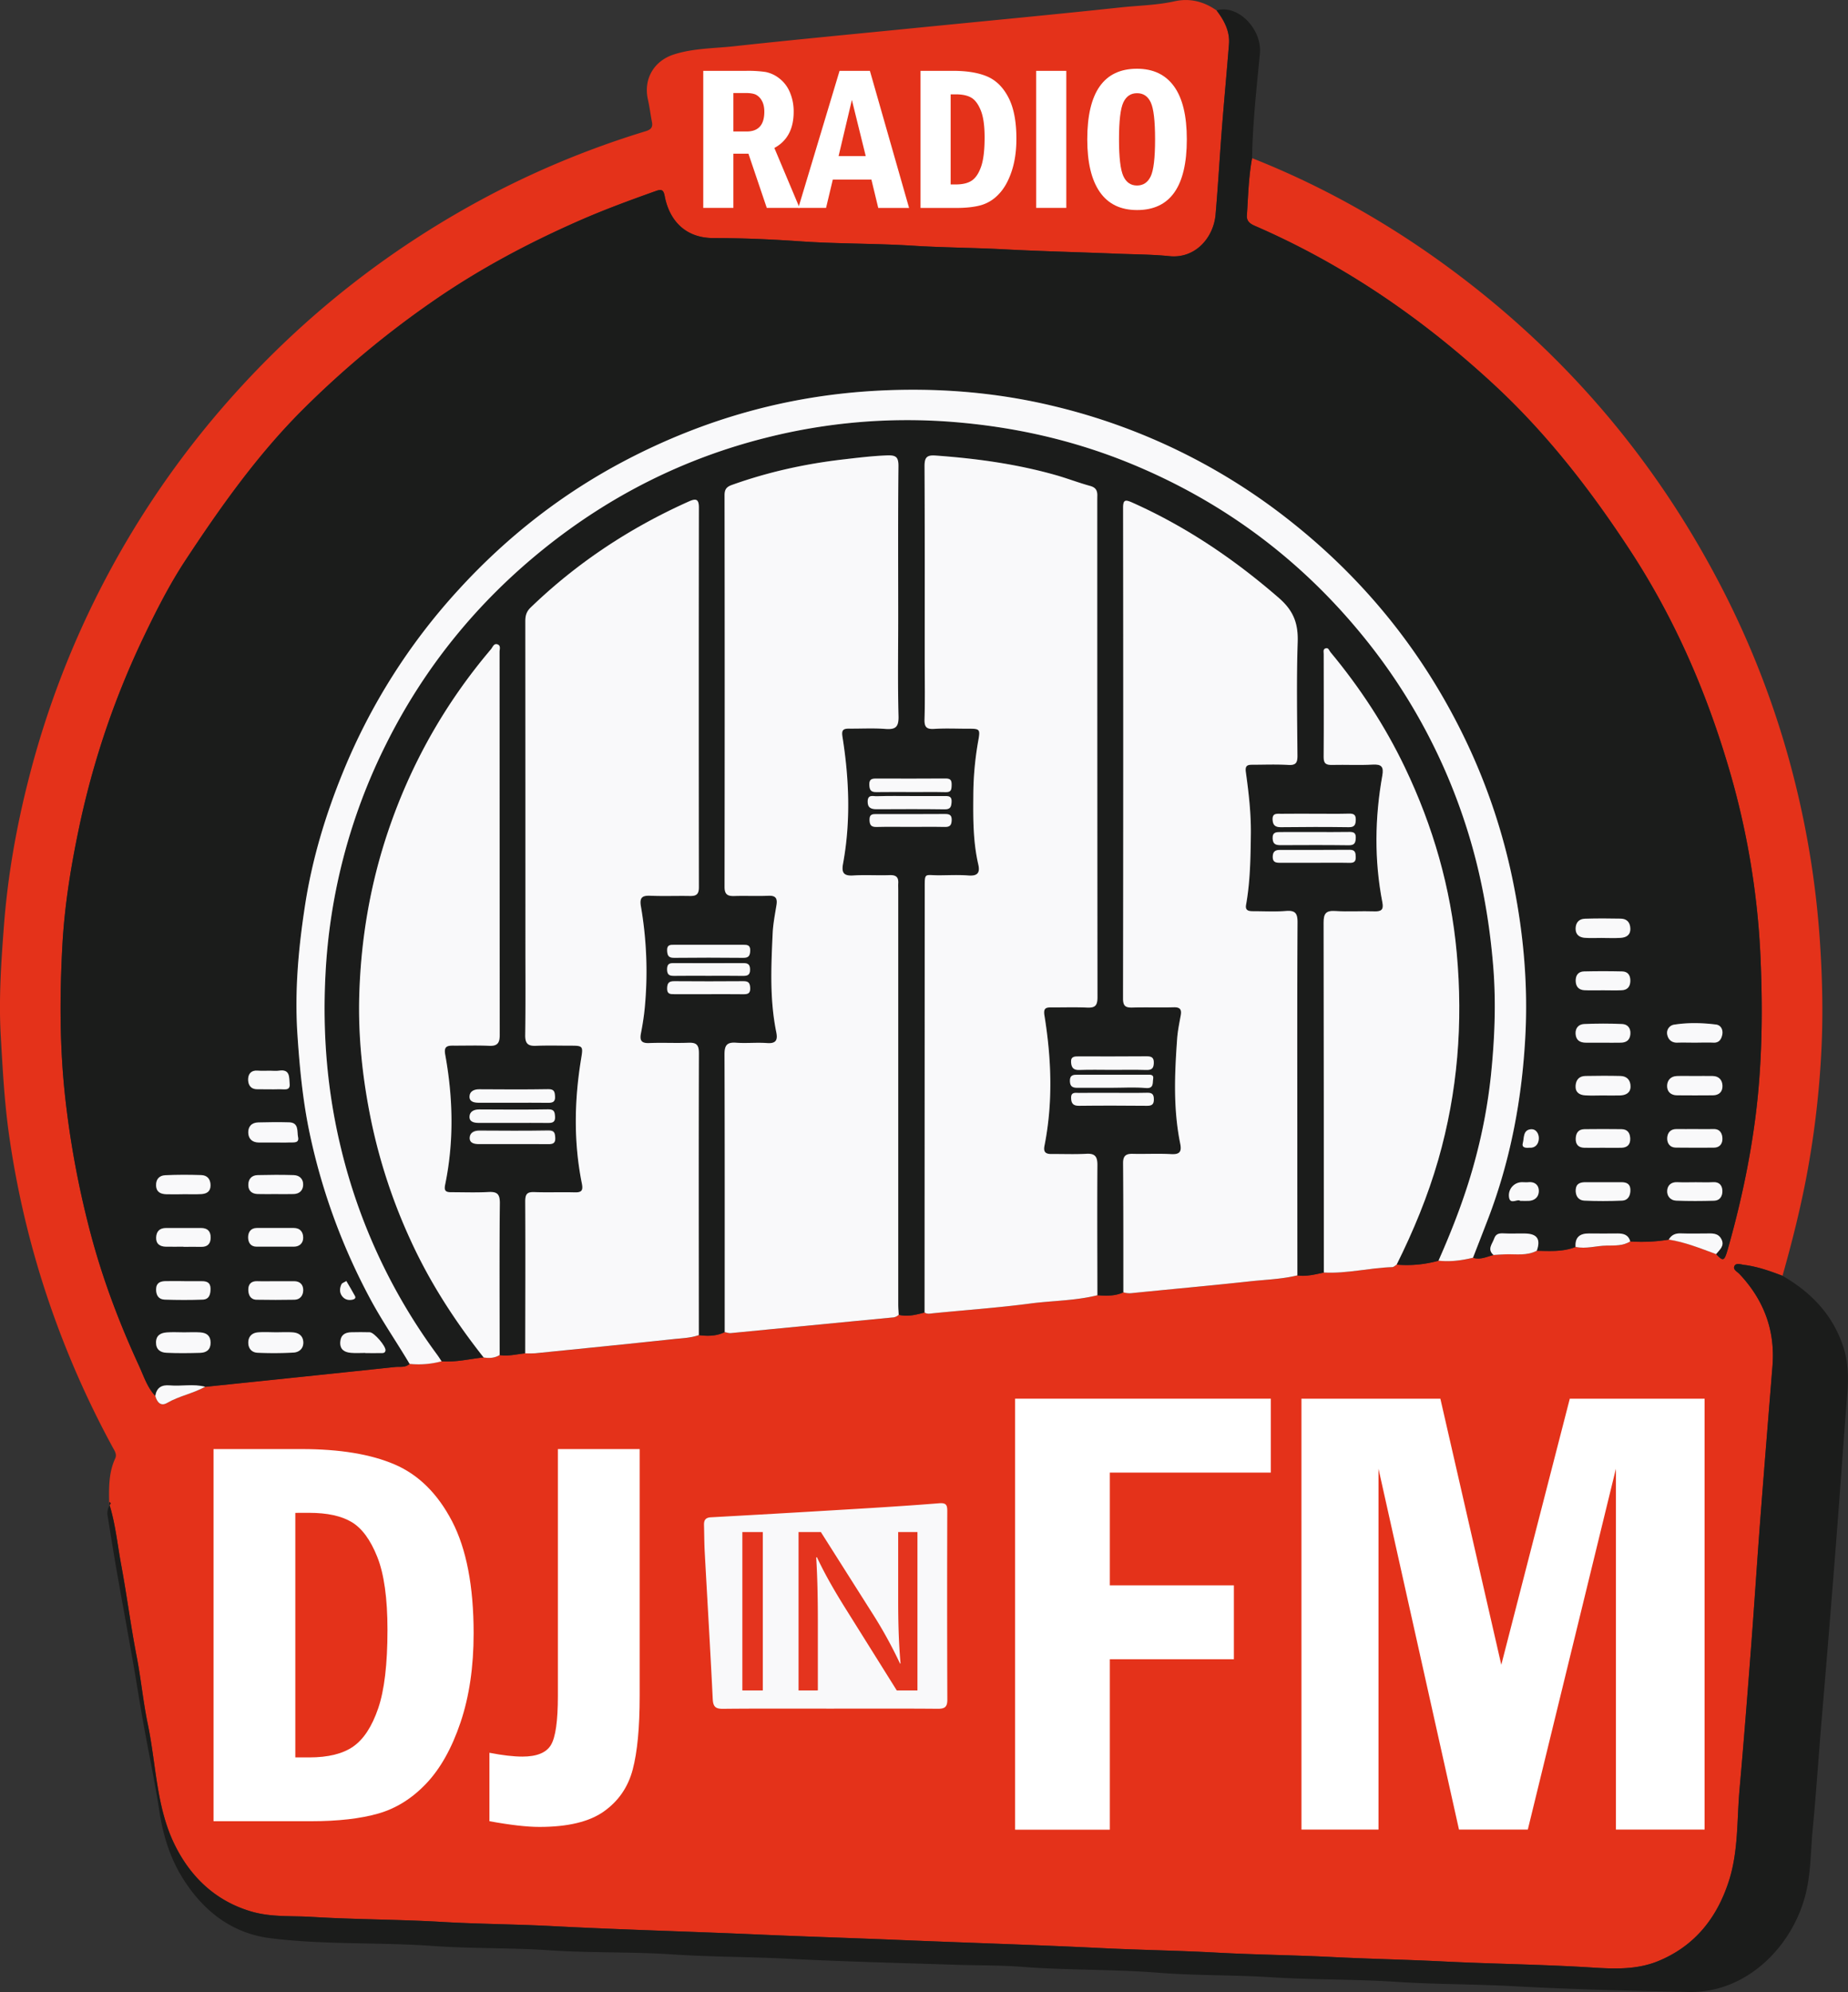
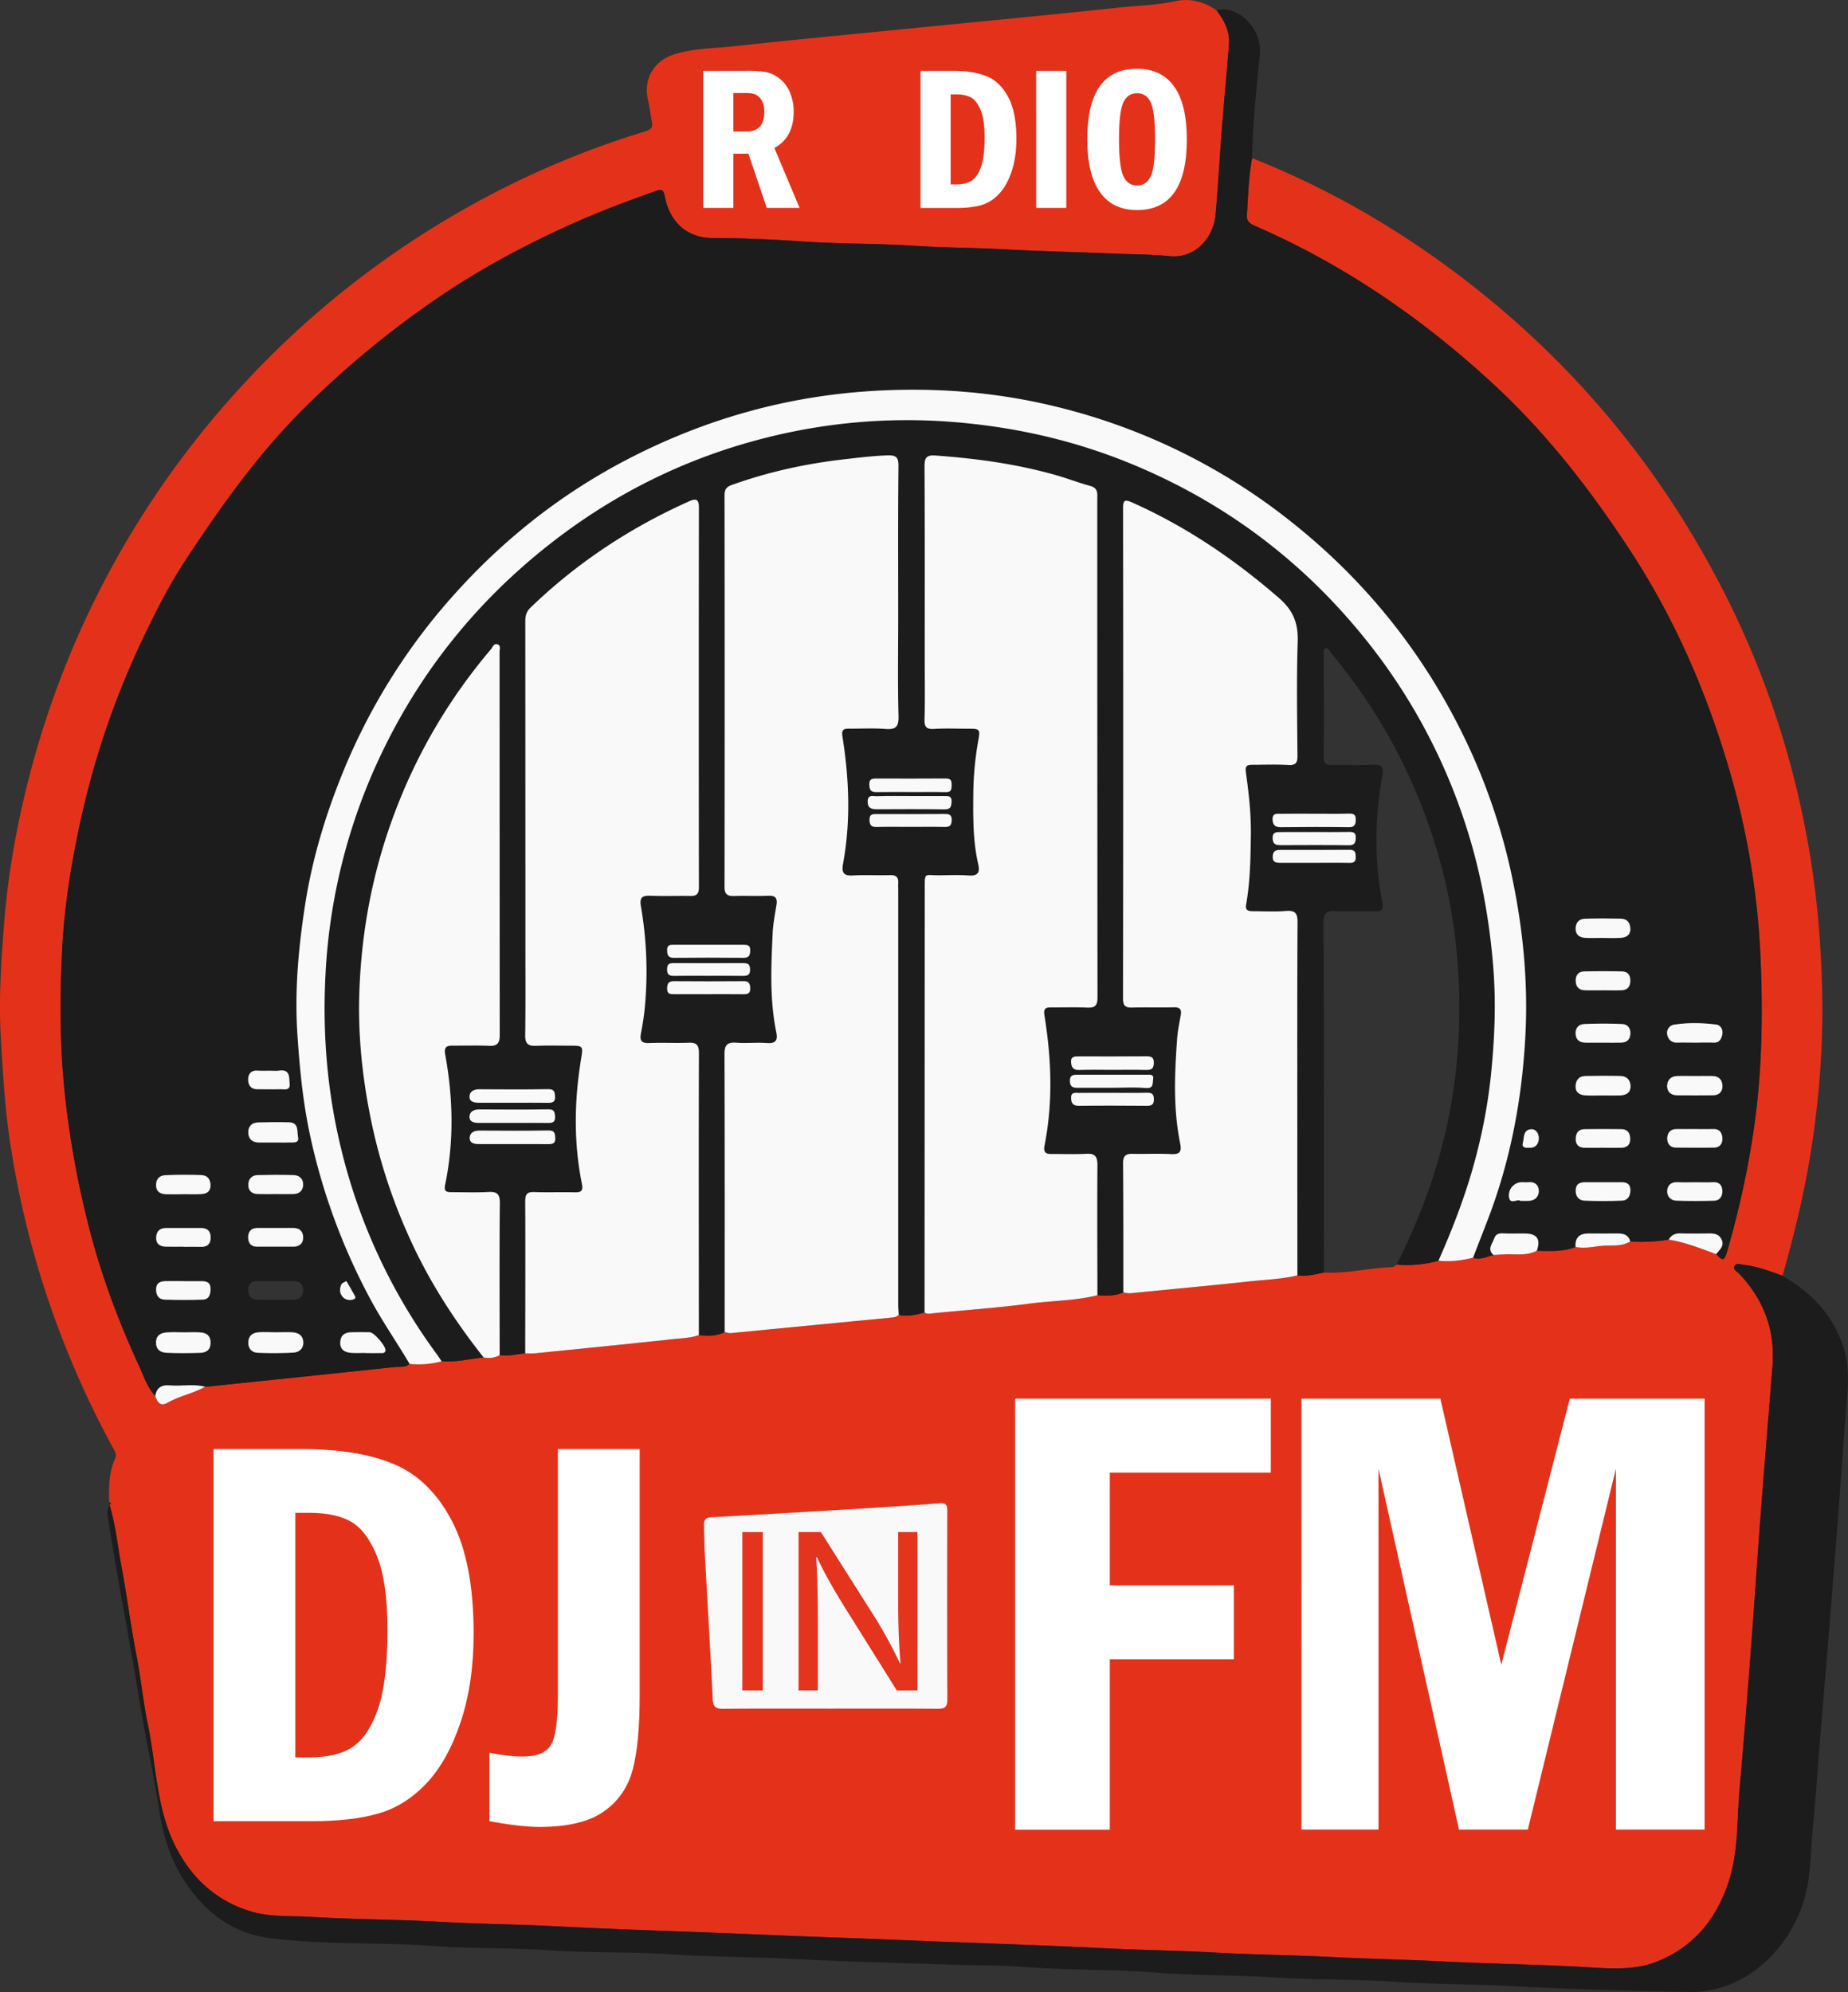
<svg xmlns="http://www.w3.org/2000/svg" id="ab806a83-07d6-43d3-8110-c6b7f292b770" data-name="Слой 1" viewBox="0 0 2000 2156.05">
  <rect x="0" y="0" width="2000" height="2156.05" fill="#333333" stroke="none" />
  <defs>
    <style>.ba328056-7959-45d0-ae75-80c8e576951d{fill:#f9f9fa;}.f76cccbe-604e-43d5-b0c5-a420dfa365b5{fill:#e4321a;}.a7aecab4-6d71-4a30-a36e-08b0d473958c{fill:#1b1c1b;}.ff60eaa1-c7ae-4569-b504-17b516964f61{fill:#fff;}.aa64e085-296d-4fa2-8ce6-b9caaea7d98b{fill:#e4341e;}</style>
  </defs>
  <title>djinnobg</title>
  <rect class="ba328056-7959-45d0-ae75-80c8e576951d" x="741.82" y="1614.94" width="297.27" height="250" />
  <path class="f76cccbe-604e-43d5-b0c5-a420dfa365b5" d="M368.16,1799.57c-.3-16.72-.75-33.4,6.55-49.17,2.07-4.47-.78-8.34-3-12.42A1011.14,1011.14,0,0,1,296,1559.91a993.58,993.58,0,0,1-36.22-159.67c-5-35.32-6.88-71-8.94-106.68-2.32-40.29.41-80.27,3.47-120.21,4.09-53.41,13.36-106.08,26.67-158.1A985.36,985.36,0,0,1,496,607.1Q620.1,466,786.88,379.65a972.75,972.75,0,0,1,161.68-65.59c5.86-1.79,8.19-4.19,7-10.16-1.56-8-2.53-16.17-4.34-24.14-5-22.08,6.29-41.85,28.09-48.85,21.15-6.79,43.3-6.5,65-8.87,64.69-7.06,129.49-13.15,194.25-19.59C1313.33,195,1388.11,188,1462.78,180c19.51-2.09,39.2-2.35,58.57-6.66,16.13-3.6,31.58.2,45.27,9.93,8.28,10.83,14.53,22.53,13.41,36.69-2.41,30.34-5.25,60.65-7.63,91-2.43,31.11-4.17,62.27-6.87,93.35-2.16,24.75-21.81,47.76-49.76,44.93-18.81-1.92-37.83-1.88-56.74-2.66-41.17-1.69-82.36-2.61-123.53-4.8-32.28-1.72-64.63-1.76-97-3.82-40.78-2.6-81.71-1.94-122.53-4.78-31.15-2.17-62.42-3.52-93.63-3.51-33.2,0-48.6-22-53-45.49-1.32-7-3.56-7.59-9.59-5.44-27.95,10-55.69,20.14-82.95,32.13-55.55,24.42-108.63,52.7-158.5,87.32A1024.6,1024.6,0,0,0,577.15,615.88c-48.94,49-88.59,105.07-126.44,162.52-17.74,26.92-32.28,55.84-46.19,85A913.11,913.11,0,0,0,365.85,958a923.65,923.65,0,0,0-31.57,116.06c-8.27,40.09-14.55,80.53-16.76,121.3-3,54.58-3,109.2,3,163.78a1012.24,1012.24,0,0,0,27,145.71c13.05,50,31.23,98.27,52.85,145.16,5.18,11.22,8.92,23.47,17.71,32.84,1.8,6.69,5.88,11.59,12.74,7.6,13.09-7.63,28.16-10.22,41.28-17.53q102.63-10.67,205.25-21.42c5.36-.57,11.34,1,15.93-3.44a96.29,96.29,0,0,0,34.63-2.79c15.42,1.38,30.36-2.59,45.52-4.09,6.06,1,11.92.7,17.35-2.58,9.36,1.53,18.45-1.09,27.66-1.87a108.71,108.71,0,0,0,11.13,0c49.81-5,99.63-10,149.4-15.32,9.17-1,18.55-1.17,27.41-4.34,9.58,1.2,19,1.14,27.95-3.28,2.16.38,4.38,1.28,6.49,1.08q87.45-8.38,174.89-16.92a10.48,10.48,0,0,0,7-2.92c9.6,2.39,18.78-.06,27.95-2.48,3.11,2.13,6.42,1.08,9.74.75,34.78-3.42,69.69-5.9,104.32-10.45,24.31-3.19,49-2.94,73-9,9.55.66,19.08,1.05,28.08-3.17a23.16,23.16,0,0,0,9.79.84c42.36-4.3,84.77-8.06,127.08-12.68,17.18-1.88,34.58-2.34,51.49-6.45,9.79,1.31,19.17-1.18,28.61-3.13,24.94,1.4,49.27-5.07,74.06-5.81,1.61,0,3.16-1.8,4.74-2.76a127.91,127.91,0,0,0,45.28-4.24c12.68,1.42,25.1-.23,37.4-3.22,7.85,2.59,14.84-1.22,22.12-2.93,4.39-.26,8.78-.61,13.17-.74,11.35-.35,23,1.83,33.72-3.88,14.14.28,28.35,1.24,41.93-4.14,11.31,2.5,22.37-1.25,33.58-1.43,8.69-.14,17.7.44,25.63-4.52a179.11,179.11,0,0,0,41.63-2c17.83,2.79,34.44,9.56,51.24,15.73,7.74,8.05,8.88,7.92,12.75-5.72,13.12-46.18,23.34-93.06,29.56-140.66,7.59-58,8.27-116.41,5.75-174.88a856.61,856.61,0,0,0-35.68-209.35c-24.44-81.7-58.42-159.09-105.44-231-42.77-65.37-90-126.4-147.45-179.56C1789.78,517,1704.62,458.35,1608.24,416.5c-4.89-2.13-9.27-4.8-8.82-11.37,1.39-20.72,1.83-41.52,5.63-62,80.93,32,155.63,75,224.9,127.55q172.8,131.07,275.39,322.2a966.75,966.75,0,0,1,87.55,226.83,982.69,982.69,0,0,1,26.67,170.59c2.9,42.79,3.73,85.5,1.12,128.21a1006.15,1006.15,0,0,1-15.45,126c-6.92,36.57-16,72.53-26.1,108.3-13.54-5.16-27.19-10-41.65-11.8-3.41-.42-8.45-2.49-10.32,1.19-2,3.92,3,6.13,5.41,8.67,26.39,28,38.83,61,35.73,99.65-4.48,55.93-9.05,111.86-13.32,167.82-3.47,45.56-6.37,91.16-9.85,136.71-3.91,51.1-7.88,102.19-12.43,153.24-3,33.25-1.16,67.17-11.54,99.46-12.77,39.73-36.62,70.24-76.11,86.62-23.37,9.69-47.62,8.67-72.43,7.11-53.78-3.37-107.72-3.87-161.57-6.59-39.35-2-78.77-2.69-118.15-4.7-42-2.14-84-2.51-126-4.81-41.17-2.26-82.42-2.8-123.62-4.84-73.16-3.62-146.38-5.78-219.57-8.84-51.62-2.16-103.26-3.72-154.88-6-73.54-3.27-147.14-5.17-220.67-9-40.1-2.11-80.26-2.23-120.37-4.58-46.73-2.73-93.63-2.55-140.34-5.41-21.74-1.33-43.73.52-65.34-5.8-39.55-11.56-66.6-38.35-83.52-73.33-19.49-40.33-19.58-86.24-28.63-129.6-5.07-24.31-7.34-49.2-12.1-73.59-6.37-32.71-10.54-65.76-16.64-98.52C377.07,1843.7,375,1821.19,368.16,1799.57Zm780.35,221.71c38.71,0,77.43-.18,116.14.15,7.48.06,10.63-1.61,10.6-9.78q-.37-102.18-.06-204.37c0-6.46-1.23-8.89-8.87-8.28-35.52,2.86-71.11,5-106.68,7.12q-70.1,4.23-140.2,8.06c-6.06.32-7.68,3.24-7.53,8.48.28,9.67.25,19.35.77,29,2.88,53,6.08,106,8.67,159,.39,8.15,2.66,10.9,11,10.82C1071.07,2021.07,1109.79,2021.29,1148.51,2021.28Z" transform="translate(-250 -171.97)" />
  <path class="a7aecab4-6d71-4a30-a36e-08b0d473958c" d="M418.06,1682.85c-8.79-9.37-12.53-21.62-17.71-32.84-21.62-46.89-39.8-95.17-52.85-145.16a1012.24,1012.24,0,0,1-27-145.71c-6-54.58-5.92-109.2-3-163.78,2.21-40.77,8.49-81.21,16.76-121.3A923.65,923.65,0,0,1,365.85,958a913.11,913.11,0,0,1,38.67-94.63c13.91-29.13,28.45-58,46.19-85,37.85-57.45,77.5-113.53,126.44-162.52A1024.6,1024.6,0,0,1,718.33,498.16c49.87-34.62,102.95-62.9,158.5-87.32,27.26-12,55-22.17,82.95-32.13,6-2.15,8.27-1.55,9.59,5.44,4.42,23.5,19.82,45.5,53,45.49,31.21,0,62.48,1.34,93.63,3.51,40.82,2.84,81.75,2.18,122.53,4.78,32.32,2.06,64.67,2.1,97,3.82,41.17,2.19,82.36,3.11,123.53,4.8,18.91.78,37.93.74,56.74,2.66,28,2.83,47.6-20.18,49.76-44.93,2.7-31.08,4.44-62.24,6.87-93.35,2.38-30.35,5.22-60.66,7.63-91,1.12-14.16-5.13-25.86-13.41-36.69,22.74-6.88,49.46,20,46.86,46.94-3.61,37.56-7.84,75.13-8.43,112.94-3.8,20.49-4.24,41.29-5.63,62-.45,6.57,3.93,9.24,8.82,11.37,96.38,41.85,181.54,100.48,258.47,171.72,57.41,53.16,104.68,114.19,147.45,179.56,47,71.87,81,149.26,105.44,231a856.61,856.61,0,0,1,35.68,209.35c2.52,58.47,1.84,116.83-5.75,174.88-6.22,47.6-16.44,94.48-29.56,140.66-3.87,13.64-5,13.77-12.75,5.72,3.79-4.77,9.58-8.9,5.71-16.27-3.62-6.9-10.16-6.15-16.46-6.09-9.21.08-18.43.21-27.64-.09-5.75-.19-10,1.68-12.85,6.72a179.11,179.11,0,0,1-41.63,2c-1.86-7.06-7.12-8.64-13.55-8.6-10.34.08-20.67.13-31,0-10-.13-15.41,4-14.66,14.55-13.58,5.38-27.79,4.42-41.93,4.14,4.38-12.37.46-18.35-12.46-18.64-7.76-.18-15.55.27-23.29-.13-4.91-.25-8.58.27-10.41,5.62-2,5.92-7.86,11.52-.73,17.77-7.28,1.71-14.27,5.52-22.12,2.93,5.36-13.81,10.75-27.61,16.06-41.44,24.75-64.45,37.22-131.58,40.67-200.2,2.67-53.22-1.86-106.16-12.1-158.68a657.62,657.62,0,0,0-52.75-160.05q-66.72-138.75-187.19-235a657.34,657.34,0,0,0-258-126.25c-63.22-15.31-127.49-20.3-192.72-16.71-95.49,5.26-185.08,30.49-269.6,74.5-69.3,36.09-130,83.5-182.6,141.21a660.74,660.74,0,0,0-124.54,196.43c-19.09,46.65-33.57,94.66-41.24,144.33-7.15,46.27-11.42,92.85-8.3,140,2.43,36.82,5.95,73.45,13.74,109.43a672.84,672.84,0,0,0,65.61,177.89c12.87,23.88,28.31,46.09,42.06,69.37-4.59,4.4-10.57,2.87-15.93,3.44q-102.6,10.89-205.24,21.42c-12.69-3.39-25.63-.37-38.4-1.51C424.9,1670.62,419.49,1673.87,418.06,1682.85Zm1665.48-346.27c-6.29,0-12.59-.21-18.86.05-6.63.28-10.39,4.61-10.47,10.66-.08,6.34,4.13,10.14,10.71,10.21q19.42.2,38.86,0c6.73-.07,10.58-4,10.35-10.44-.21-6.2-3.9-10.31-10.61-10.46S2090.2,1336.56,2083.54,1336.58ZM549,1613.94c-6.66,0-13.37-.46-20,.13-6.22.55-10.26,4.36-10.3,11s3.9,10.82,10.14,11.06a384.86,384.86,0,0,0,38.88-.19c6.32-.4,11.14-4.74,10.48-12-.59-6.55-5.36-9.49-11.42-9.89C560.87,1613.63,554.92,1613.94,549,1613.94Zm-99.86,0c-6.3,0-12.63-.4-18.89.11s-11.33,3.06-11.39,10.87,4.88,10.83,11.13,11.14c12.2.6,24.46.44,36.68.08,6.61-.19,11.21-3.22,11.26-10.91s-4.34-10.73-11-11.21C461,1613.62,455.06,1614,449.13,1614Zm1535.32-256.35c6.31,0,12.63.2,18.93-.06,6.14-.24,11.22-2.62,11.26-9.66s-3.92-11.25-11-11.39c-12.61-.26-25.25-.19-37.86,0-6.61.11-10.2,4-10.59,10.53-.43,7.13,4.12,10,10.32,10.43S1978.14,1357.61,1984.45,1357.62ZM547.85,1464.37c6.7,0,13.4.14,20.09,0,6.13-.18,9.93-3.83,10.22-9.66.34-6.55-3.91-10.61-10.22-10.82-13-.43-26-.35-39,0-6.64.16-10.22,4.41-10.13,10.92.09,6.26,4.05,9.38,10.12,9.55C535.21,1464.48,541.53,1464.34,547.85,1464.37Zm-99.91.18v-.12c6.7,0,13.41.32,20.08-.1,5.67-.35,10-2.68,9.88-9.57s-3.71-10.8-10.06-11c-13-.44-26.06-.46-39,.15-6.14.29-10.12,4.12-9.88,11.1.26,7.39,5.12,9.26,11.17,9.5S442,1464.55,447.94,1464.55Zm1636.29-164.11c6.66,0,13.34-.27,20,.08,6.35.34,8.73-3.8,9.68-8.61,1-5.26-1.37-10.33-6.82-11-15-1.89-30.21-2.21-45.21.12a9,9,0,0,0-7.55,10.73c1,5.33,4.65,9,11,8.76S2077.94,1300.45,2084.23,1300.44ZM1983.9,1187.12v0c6.66,0,13.34.34,20-.1,6-.4,10.8-2.91,10.56-10.16-.22-6.62-3.79-10.51-10.31-10.65-12.94-.27-25.9-.32-38.83.08-6.44.19-10.08,4.23-10.08,10.87,0,6.45,4.16,9.36,9.84,9.8C1971.3,1187.5,1977.62,1187.12,1983.9,1187.12Zm.81,227.11c6.71,0,13.42.17,20.12,0,6.17-.19,9.65-3.28,9.48-9.85-.16-6.17-3-10.14-9.31-10.26-13.41-.23-26.82-.17-40.23,0-6.46.07-9.22,4-9.44,10.11-.23,6.42,2.93,9.84,9.26,10C1971.29,1414.36,1978,1414.21,1984.71,1414.23Zm-.5-113.73c6.7,0,13.41.14,20.1,0,6-.16,9.73-2.92,10.18-9.42s-3.21-10.48-8.83-10.75c-13.73-.64-27.53-.6-41.26,0-5.61.25-9.57,4.06-9.22,10.52.38,7,4.7,9.63,11.17,9.66C1972.3,1300.48,1978.26,1300.46,1984.21,1300.5ZM548.39,1558.67c-6.67,0-13.34.18-20-.05s-9.78,3.41-9.67,9.39c.1,5.47,2.31,10.53,8.91,10.66,13.7.26,27.41.3,41.1,0,6.27-.12,9.37-4.83,9.44-10.31.06-5.74-3.34-9.7-9.78-9.72C561.72,1558.64,555.06,1558.66,548.39,1558.67Zm-.72-150.13c5.22,0,10.44.19,15.64-.06,4.13-.19,10.77,1.13,9.28-5.79-1.29-6,1.19-15.71-9.66-16-11.16-.31-22.34-.2-33.5.1-7.18.19-11.14,4.63-10.73,11.57.36,6.33,4.47,10.06,11.1,10.17C535.76,1408.62,541.72,1408.54,547.67,1408.54ZM2084.41,1394c-6.69,0-13.38.08-20.06,0s-9.77,4.32-10,9.67,2.67,10.31,9.24,10.39c13.75.18,27.49.12,41.24.06,6.66,0,9.54-4.7,9.27-10.19-.24-5.19-2.62-10.14-9.62-9.92C2097.79,1394.21,2091.1,1394,2084.41,1394Zm-1635,164.64v-.05c-6.66,0-13.33-.07-20,0-5.71.08-10.28,1.62-10.46,8.63-.16,6.57,2.67,11.17,9.33,11.39,13.69.44,27.42.49,41.1,0,7.08-.27,8.55-5.87,8.47-12-.08-6.53-4.06-8-9.55-7.94C462,1558.71,455.7,1558.65,449.4,1558.65Zm-.82-37.35v.06c6.33,0,12.66-.13,19,0,7,.18,10.4-3.36,10.41-10.1s-3.4-10.3-10.36-10.28c-12.66.06-25.32,0-38,0-6.82,0-10.37,3.61-10.64,10.21-.3,7.17,4.13,9.91,10.59,10S442.25,1521.3,448.58,1521.3Zm99.33,0c6.68,0,13.36,0,20,0,6.33,0,10.09-3.92,10.15-9.55.06-5.87-3-10.67-10.12-10.66q-20,0-40.07,0c-6.71,0-9.42,4.71-9.4,10.1s2.48,10.18,9.37,10.11C534.56,1521.22,541.23,1521.28,547.91,1521.26Zm1437-277.43c6.68,0,13.37.23,20-.07,6.15-.27,9.33-3.73,9.46-10s-2.65-10.27-8.92-10.41q-20.58-.46-41.16,0c-6.24.15-9.22,4.19-9.06,10.38s3.48,9.75,9.61,10C1971.55,1244,1978.24,1243.81,1984.91,1243.83Zm0,207.7c-6.29,0-12.58.07-18.87,0-5.79-.07-10.46,1.35-10.83,8.2-.35,6.47,2.9,11.39,9.19,11.71,13.66.67,27.38.63,41,0,6.55-.29,9.19-5.39,9-11.78s-4.15-8.1-9.6-8.13C1998.22,1451.51,1991.56,1451.53,1984.9,1451.53Zm100.34,0c-6.67,0-13.35.24-20-.07-6.41-.3-10.35,3.16-10.89,8.69-.59,6.12,3.35,11,9.71,11.28,13.69.55,27.42.45,41.12.07,6.3-.17,9.07-5.24,8.88-10.71s-3.05-9.73-9.91-9.35C2097.86,1451.82,2091.54,1451.55,2085.24,1451.57ZM645.37,1636.28v.17c5.58,0,11.16.06,16.73,0,2.13,0,4.63.27,5.08-2.87.64-4.43-12.26-19.57-17-19.67-6.69-.15-13.39-.11-20.08,0s-11.33,2.88-11.85,10.37c-.58,8.33,4.49,11.28,11.5,11.9C634.93,1636.65,640.17,1636.28,645.37,1636.28ZM542.09,1330.84c-4.47,0-9,.26-13.41-.07-6.8-.49-10,3.57-10.11,9.22-.13,5.93,2.56,10.92,9.87,10.93,8.2,0,16.4.23,24.58,0,4.36-.14,11.31,2,10.49-5.82-.67-6.43.9-16.23-11.38-14.31C548.86,1331.26,545.44,1330.83,542.09,1330.84Zm1353.24,140.88c3.45,0,6.05,0,8.65,0,7.13-.14,11.46-4.39,11.39-10.89-.06-6.19-4.34-10-11.29-9.31-2.21.21-4.45,0-6.68,0a14.16,14.16,0,0,0-14.33,15.45C1883.9,1476.69,1892.14,1469.09,1895.33,1471.72Zm9.79-57.55c6.3.54,10-3.72,10.27-9.73.24-5.37-3-11-9.13-10.19-8.16,1.1-6.66,9.58-8.23,15.12C1896.76,1413.89,1900.73,1414.59,1905.12,1414.17ZM624.83,1558.47c-2.39,1.49-4.62,2.08-5.25,3.43-1.93,4.12-2.42,8.65.4,12.59s7,5.22,11.8,4.09c2.07-.49,3.53-1.77,2.39-3.89C631.29,1569.34,628.12,1564.14,624.83,1558.47Z" transform="translate(-250 -171.97)" />
  <path class="a7aecab4-6d71-4a30-a36e-08b0d473958c" d="M368.16,1799.57c6.79,21.62,8.91,44.13,13,66.27,6.1,32.76,10.27,65.81,16.64,98.52,4.76,24.39,7,49.28,12.1,73.59,9.05,43.36,9.14,89.27,28.63,129.6,16.92,35,44,61.77,83.52,73.33,21.61,6.32,43.6,4.47,65.34,5.8,46.71,2.86,93.61,2.68,140.34,5.41,40.11,2.35,80.27,2.47,120.37,4.58,73.53,3.88,147.13,5.78,220.67,9,51.62,2.29,103.26,3.85,154.88,6,73.19,3.06,146.41,5.22,219.57,8.84,41.2,2,82.45,2.58,123.62,4.84,42,2.3,84,2.67,126,4.81,39.38,2,78.8,2.71,118.15,4.7,53.85,2.72,107.79,3.22,161.57,6.59,24.81,1.56,49.06,2.58,72.43-7.11,39.49-16.38,63.34-46.89,76.11-86.62,10.38-32.29,8.58-66.21,11.54-99.46,4.55-51.05,8.52-102.14,12.43-153.24,3.48-45.55,6.38-91.15,9.85-136.71,4.27-56,8.84-111.89,13.32-167.82,3.1-38.62-9.34-71.61-35.73-99.65-2.39-2.54-7.4-4.75-5.41-8.67,1.87-3.68,6.91-1.61,10.32-1.19,14.46,1.76,28.11,6.64,41.65,11.8,31,17.86,54.46,42.13,65.81,76.82,5.4,16.5,5.75,33.31,4.39,50.47-4.41,55.52-8.21,111.08-12.56,166.61q-7.17,91.65-14.93,183.25c-3.49,40.7-6.07,81.49-10,122.12-2.2,22.79-1.84,45.84-7.25,68.48-13.73,57.46-63.87,108.64-126.62,107.41-63.57-1.24-127.17-2.83-190.65-6.29-42-2.28-84-1.9-125.91-4.66-45.3-3-90.74-2.11-136-5-40.45-2.59-81-1.66-121.36-4.85-49.31-3.89-98.8-2.61-148.11-6.42-23.71-1.83-47.59-1.41-71.39-2.21-60.2-2-120.43-3.37-180.57-6.49-42-2.18-84-1.92-125.94-4.73-44.51-3-89.16-1.45-133.61-4.48-42-2.86-84.05-1.67-125.93-4.67-58.6-4.2-117.59-1.07-175.89-8.41-41.95-5.28-72.92-29.73-95-65.26-13.68-22-21.05-46.17-25-71.82-4.9-31.9-11.64-63.5-17.34-95.28-4.06-22.66-7.57-45.42-11.55-68.1-5.77-32.84-11.85-65.64-17.6-98.49-3.39-19.39-6.45-38.85-9.6-58.28a16.39,16.39,0,0,1,3.11-12.66c.2-.27.34-.83.19-1C368.24,1796.59,368.22,1798.14,368.16,1799.57Z" transform="translate(-250 -171.97)" />
  <path class="a7aecab4-6d71-4a30-a36e-08b0d473958c" d="M1465.75,1570.67c-9,4.22-18.53,3.83-28.08,3.17-.05-46.93-.3-93.87,0-140.8.06-9.12-2.46-12.84-12-12.3-12.62.71-25.32.15-38,.24-6.35,0-8.57-2.4-7.26-9,9.31-47,7.55-94.06-.06-141-1.35-8.35,2-8.75,8-8.7,12.66.09,25.35-.37,38,.21,8.49.39,11.43-1.79,11.41-11.12q-.48-264.86-.24-529.71c0-4.47,0-8.95.06-13.41.09-5.48-1.8-8.74-7.73-10.36-12.48-3.42-24.6-8.14-37.06-11.68-42.7-12.13-86.41-18.09-130.61-21.24-9.78-.69-11.63,2.79-11.59,11.8.35,69.66.19,139.32.2,209,0,21.61.42,43.22-.22,64.81-.25,8.65,2.49,10.8,10.76,10.27,11.87-.76,23.83-.17,35.75-.19,13.46,0,14,.06,11.54,13.64a342.77,342.77,0,0,0-5.25,58.83c-.23,24.93-.28,49.88,5.37,74.38,2.18,9.49-1.1,12.75-10.87,12-10.74-.84-21.59-.17-32.39-.2-15.15,0-14.68-3.31-14.68,15q-.12,229.1-.18,458.19c-9.17,2.42-18.35,4.87-27.95,2.48-.18-3.71-.51-7.42-.51-11.14q0-224.07,0-448.16c0-2.61-.13-5.22,0-7.82.41-6.84-2.71-9-9.45-8.75-13,.48-26.11-.47-39.1.36-10.34.67-13-2.74-11.18-12.74,8.43-45.88,6.62-91.84-.67-137.65-1.15-7.18,1.12-8.59,7.15-8.54,13,.12,26.14-.69,39.1.33,11,.86,14.75-1.78,14.45-13.75-.93-35.74-.33-71.52-.33-107.28,0-54.39-.29-108.78.26-163.17.1-10.16-2.66-12.21-12.45-11.85-16,.6-31.88,2.57-47.71,4.41-41,4.76-81.26,13.59-120.27,27.63-6.13,2.21-7.78,5.22-7.77,11.29q.19,211.79,0,423.57c0,8.25,3.19,10.25,10.57,10,12.29-.39,24.61.26,36.88-.28,7.82-.35,9.91,2.74,8.76,9.92-1.65,10.26-3.69,20.54-4.16,30.88-1.63,35.67-3.3,71.41,3.91,106.77,1.7,8.31,0,12.61-9.92,11.87-11.11-.83-22.38.42-33.5-.38-9.92-.72-12.62,2.72-12.59,12.58.35,100.21.21,200.43.21,300.64-8.93,4.42-18.37,4.48-27.95,3.28-.06-101.68-.24-203.37.07-305,0-9.12-2.63-11.75-11.29-11.42-14.13.53-28.32-.26-42.45.33-8.37.35-10.56-2.65-9-10.47,1.77-9.11,3.24-18.32,4.13-27.55a414.69,414.69,0,0,0-4.18-110.08c-1.64-9.62,1.6-11.68,10.38-11.33,14.13.58,28.31,0,42.46.25,6.74.13,9.95-1.42,9.93-9.32q-.35-205.6,0-411.21c0-9.7-3.77-9.65-10.85-6.48-63.65,28.48-121,66.3-171.24,114.8-4.54,4.39-5.77,8.84-5.76,14.77q.18,174.89.1,349.76c0,32.78.26,65.56-.21,98.34-.13,8.95,2.91,11.87,11.6,11.5,12.64-.53,25.32-.13,38-.15,13.06,0,13.11.81,10.92,14.13-7.4,45-8.28,90.07.77,134.94,1.62,8-.43,9.89-7.95,9.69-14.52-.38-29.06.22-43.57-.28-7.9-.27-9.81,2.36-9.76,10.26.35,54.75.1,109.5,0,164.26-9.21.78-18.3,3.4-27.67,1.88,0-54.77-.37-109.55.2-164.32.11-10.4-3.29-12.61-12.66-12.12-13.38.71-26.82.18-40.24.19-5.63,0-7.65-1.54-6.3-8.11,9.67-46.85,8.6-93.87.1-140.71-1.53-8.46,1.44-9.89,8.31-9.84,13.05.1,26.11-.41,39.12.21,9,.43,11.55-3,11.54-11.64q-.3-207.37-.17-414.75c0-2.81,1.48-6.67-1.95-8-4.24-1.69-5.37,2.83-7.38,5.21q-74,87.72-111.07,196.32c-19.6,57.88-29.7,117.38-31.44,178.28-1.28,45.11,3.58,89.71,12.54,134A601.54,601.54,0,0,0,694.23,1514c20.9,45.85,48.06,87.72,79.18,127.16-15.16,1.5-30.1,5.47-45.52,4.09-1.66-2.46-3.21-5-5-7.39A620.68,620.68,0,0,1,619,1414.55c-14.88-61.3-20-123.61-16.8-187a626.37,626.37,0,0,1,65.55-250.13c41.29-82.85,98.47-153.35,170.82-211.57,71.74-57.73,152.18-98.15,241.21-120.38a622.48,622.48,0,0,1,200.16-17c67,5.19,131.31,19.61,193.34,45q147.93,60.54,249.43,184A628.39,628.39,0,0,1,1836,1064c16.37,50.19,25.77,101.41,30.06,153.85,3.25,39.83,1.54,79.52-2.58,119.13a586.1,586.1,0,0,1-16.28,87.67c-10.06,38.45-24.28,75.51-40.36,111.84a127.91,127.91,0,0,1-45.28,4.24c18.16-36.52,33.68-74,45-113.36,21.12-73.49,27-148.1,20-224-6.42-70.27-25.64-137-56-200.53-21.55-45.08-48.74-86.56-80.65-124.95-1.49-1.79-2.12-5.48-5.63-4-2.57,1-1.68,3.81-1.68,5.92,0,37.24.21,74.48-.07,111.72-.06,7.43,3.13,8.57,9.44,8.41,14.52-.36,29.08.48,43.56-.35,9.78-.55,12.17,2.45,10.48,11.91-8.13,45.74-8.78,91.58.09,137.32,1.5,7.74-1.1,9.88-8.63,9.62-14.13-.49-28.34.52-42.43-.38-10.08-.65-12.58,2.83-12.56,12.53q.46,189.36.25,378.74c-9.44,2-18.82,4.44-28.61,3.12q0-77.1-.09-154.21c0-76-.19-152,.23-228,0-10-2.68-13-12.55-12.21-11.85.93-23.82.27-35.74.25-4.46,0-8.52-.63-7.42-6.78,4.52-25.29,4.88-50.69,5.2-76.39.28-22.9-2.33-45.1-5.42-67.43-.94-6.78,1.52-7.9,6.81-7.91,13,0,26.11-.57,39.1.21,8.2.5,10-2.38,9.94-10-.32-41-1.1-82,.25-122.91.66-20-4.34-33.89-20.26-47.74-48.36-42-100.59-77.39-159.13-103.5-7.41-3.3-9.58-2.75-9.57,6q.29,265.41-.06,530.81c0,8.37,2.76,10.11,10.18,9.91,14.89-.41,29.8.12,44.69-.27,6.64-.18,8.76,2.19,7.62,8.54-1.51,8.42-3.31,16.84-3.92,25.34-2.71,37.92-4.37,75.88,3.28,113.48,1.8,8.87-.35,12.12-9.91,11.57-13.73-.79-27.56,0-41.33-.32-7.44-.18-10.61,2.06-10.55,10.19C1465.82,1477.55,1465.71,1524.11,1465.75,1570.67ZM805.43,1409.38c12.66,0,25.32-.11,38,0,4.85.06,7.87-1,7.52-6.76-.3-5-.72-8.15-7.37-8-24.93.44-49.87.26-74.81.12-5.66,0-10.15,2.33-10.41,7.6-.3,6.11,5.14,7,10.26,7Q787,1409.35,805.43,1409.38Zm431.28-375.83c-12.63,0-25.26-.24-37.88.15-3.68.12-9.52-2.23-9.79,5.36-.25,7.08,3.61,8.74,9.69,8.72,24.51-.1,49-.24,73.52.1,6.26.08,7.26-2.6,7.6-7.9.38-6.17-2.84-6.54-7.49-6.48C1260.48,1033.65,1248.59,1033.55,1236.71,1033.55Zm216.53,315.78v0c12.26,0,24.59-.81,36.74.27,9,.8,7.28-5.53,8-9.71,1-5.38-3.62-4.68-7-4.68q-37.32,0-74.64,0c-4.61,0-8.65.11-8.45,7,.2,6.52,3.77,7.14,8.57,7.15ZM1016.69,1248c12.66,0,25.33-.06,38,0,4.85,0,7.52-1,7.2-7-.29-5.31-1.93-7.15-7.17-7.12-25,.17-49.94.22-74.9,0-5.76-.05-7.65,1.84-7.81,7.68-.17,6.42,3.43,6.38,7.79,6.37Q998.24,1247.93,1016.69,1248Zm0-19.87c12.26,0,24.52-.12,36.78.06,5.11.07,8.44-.48,8.29-7.1-.13-5.76-2.67-6.75-7.51-6.72-24.9.12-49.79.08-74.69,0-4.52,0-7.52.29-7.62,6.48-.1,6.5,2.71,7.4,8,7.32C992.2,1228,1004.47,1228.11,1016.73,1228.1Zm.88-33.58q-18.92,0-37.83,0c-4.2,0-8.07-.27-7.78,6.28.26,5.57,1.66,7.89,7.62,7.84q37.27-.37,74.55,0c5.84.06,7.51-1.94,7.74-7.65.25-6.28-3.14-6.5-7.58-6.48C1042.09,1194.56,1029.85,1194.53,1017.61,1194.52Zm216.92-127.59c12.67,0,25.34-.2,38,.09,5.27.13,7.19-1.66,7.42-7,.24-5.56-1.88-7.08-7.09-7-24.59.18-49.17.08-73.76.1-4.17,0-8.17-.4-8.06,6.14.1,5.73,1.84,8,7.73,7.79C1210.68,1066.69,1222.61,1066.92,1234.53,1066.93Zm219.08,287.88c-11.92,0-23.83-.12-35.74.07-3.71,0-8.81-1.42-8.69,5.33.1,5.7,2,8.69,8.59,8.6,24.56-.33,49.14-.24,73.71,0,5.25,0,7.28-1.52,7.26-7s-1.77-7.24-7.16-7.11C1478.93,1355,1466.27,1354.79,1453.61,1354.81Zm219.67-302.11c-12.25,0-24.5-.09-36.74,0-4.23,0-9.52-1.08-9.28,6.13.19,5.87,2.61,8.45,8.92,8.38,24.48-.29,49-.34,73.46,0,6.26.09,7.47-2.57,7.64-7.86.18-5.48-2.07-7-7.27-6.82C1697.77,1052.91,1685.52,1052.69,1673.28,1052.7Zm-436.57-23.46v0c12.26,0,24.52-.2,36.78.09,5.81.14,6.32-2.52,6.45-7.49.13-5.28-1-7.35-6.53-7.31-24.89.2-49.78.12-74.67.06-5,0-8.23.34-7.88,7.2.31,6.18,2.54,7.57,8,7.48C1211.45,1029.1,1224.08,1029.24,1236.71,1029.24Zm436.06,76.54c12.61,0,25.23-.19,37.84.09,4.8.11,6.77-1.42,6.64-6.28-.13-4.5-.45-7.89-6.47-7.84-25.22.21-50.45.11-75.68.13-4.74,0-7.51,1.63-7.68,7.11-.18,5.77,2.77,6.85,7.51,6.81C1647.54,1105.72,1660.16,1105.77,1672.77,1105.78Zm-219.19,224.13c12.26,0,24.52-.25,36.77.11,5.54.16,8.12-1.26,8.35-7.24s-2.14-7.6-7.82-7.55c-24.51.23-49,.07-73.53.11-4.17,0-8.55-.07-8.19,6.15.32,5.58,2.23,8.79,8.78,8.54C1429.8,1329.59,1441.7,1329.91,1453.58,1329.91Zm219.14-257.4c-12.29,0-24.57,0-36.86,0-4.65,0-8.85,0-8.53,7,.29,6.32,3.6,7.19,8.67,7.17,24.58-.08,49.16-.24,73.73.11,6.34.09,7.34-2.72,7.55-8,.24-6-3-6.47-7.69-6.39C1697.3,1072.64,1685,1072.5,1672.72,1072.51Z" transform="translate(-250 -171.97)" />
  <path class="ba328056-7959-45d0-ae75-80c8e576951d" d="M1034.31,1613.76c0-100.21.14-200.43-.21-300.64,0-9.86,2.67-13.3,12.59-12.58,11.12.8,22.39-.45,33.5.38,9.9.74,11.62-3.56,9.92-11.87-7.21-35.36-5.54-71.1-3.91-106.77.47-10.34,2.51-20.62,4.16-30.88,1.15-7.18-.94-10.27-8.76-9.92-12.27.54-24.59-.11-36.88.28-7.38.23-10.59-1.77-10.57-10q.33-211.79,0-423.57c0-6.07,1.64-9.08,7.77-11.29,39-14,79.22-22.87,120.27-27.63,15.83-1.84,31.69-3.81,47.71-4.41,9.79-.36,12.55,1.69,12.45,11.85-.55,54.39-.26,108.78-.26,163.17,0,35.76-.6,71.54.33,107.28.3,12-3.44,14.61-14.45,13.75-13-1-26.06-.21-39.1-.33-6,0-8.3,1.36-7.15,8.54,7.29,45.81,9.1,91.77.67,137.65-1.83,10,.84,13.41,11.18,12.74,13-.83,26.08.12,39.1-.36,6.74-.25,9.86,1.91,9.45,8.75-.16,2.6,0,5.21,0,7.82q0,224.08,0,448.16c0,3.72.33,7.43.51,11.14a10.48,10.48,0,0,1-7,2.92q-87.45,8.41-174.89,16.92C1038.69,1615,1036.47,1614.14,1034.31,1613.76Z" transform="translate(-250 -171.97)" />
  <path class="ba328056-7959-45d0-ae75-80c8e576951d" d="M1250.61,1592.52q.09-229.1.18-458.19c0-18.35-.47-15.07,14.68-15,10.8,0,21.65-.64,32.39.2,9.77.76,13.05-2.5,10.87-12-5.65-24.5-5.6-49.45-5.37-74.38a342.77,342.77,0,0,1,5.25-58.83c2.49-13.58,1.92-13.67-11.54-13.64-11.92,0-23.88-.57-35.75.19-8.27.53-11-1.62-10.76-10.27.64-21.59.22-43.2.22-64.81,0-69.66.15-139.32-.2-209,0-9,1.81-12.49,11.59-11.8,44.2,3.15,87.91,9.11,130.61,21.24,12.46,3.54,24.58,8.26,37.06,11.68,5.93,1.62,7.82,4.88,7.73,10.36-.08,4.46-.06,8.94-.06,13.41q0,264.86.24,529.71c0,9.33-2.92,11.51-11.41,11.12-12.64-.58-25.33-.12-38-.21-6,0-9.34.35-8,8.7,7.61,46.94,9.37,94,.06,141-1.31,6.59.91,9,7.26,9,12.66-.09,25.36.47,38-.24,9.57-.54,12.09,3.18,12,12.3-.32,46.93-.07,93.87,0,140.8-24,6-48.69,5.79-73,9-34.63,4.55-69.54,7-104.32,10.45C1257,1593.6,1253.72,1594.65,1250.61,1592.52Z" transform="translate(-250 -171.97)" />
  <path class="ba328056-7959-45d0-ae75-80c8e576951d" d="M818.42,1636.73c.05-54.76.3-109.51,0-164.26,0-7.9,1.86-10.53,9.76-10.26,14.51.5,29-.1,43.57.28,7.52.2,9.57-1.69,7.95-9.69-9-44.87-8.17-90-.77-134.94,2.19-13.32,2.14-14.15-10.92-14.13-12.66,0-25.34-.38-38,.15-8.69.37-11.73-2.55-11.6-11.5.47-32.78.21-65.56.21-98.34q0-174.87-.1-349.76c0-5.93,1.22-10.38,5.76-14.77,50.25-48.5,107.59-86.32,171.24-114.8,7.08-3.17,10.87-3.22,10.85,6.48q-.27,205.6,0,411.21c0,7.9-3.19,9.45-9.93,9.32-14.15-.27-28.33.33-42.46-.25-8.78-.35-12,1.71-10.38,11.33a414.69,414.69,0,0,1,4.18,110.08c-.89,9.23-2.36,18.44-4.13,27.55-1.53,7.82.66,10.82,9,10.47,14.13-.59,28.32.2,42.45-.33,8.66-.33,11.32,2.3,11.29,11.42-.31,101.68-.13,203.37-.07,305-8.86,3.17-18.24,3.36-27.41,4.34-49.77,5.34-99.59,10.31-149.4,15.32A108.71,108.71,0,0,1,818.42,1636.73Z" transform="translate(-250 -171.97)" />
  <path class="ba328056-7959-45d0-ae75-80c8e576951d" d="M1465.75,1570.67c0-46.56.07-93.12-.29-139.68-.06-8.13,3.11-10.37,10.55-10.19,13.77.34,27.6-.47,41.33.32,9.56.55,11.71-2.7,9.91-11.57-7.65-37.6-6-75.56-3.28-113.48.61-8.5,2.41-16.92,3.92-25.34,1.14-6.35-1-8.72-7.62-8.54-14.89.39-29.8-.14-44.69.27-7.42.2-10.2-1.54-10.18-9.91q.42-265.41.06-530.81c0-8.7,2.16-9.25,9.57-6,58.54,26.11,110.77,61.45,159.13,103.5,15.92,13.85,20.92,27.73,20.26,47.74-1.35,40.93-.57,81.94-.25,122.91.06,7.62-1.74,10.5-9.94,10-13-.78-26.07-.23-39.1-.21-5.29,0-7.75,1.13-6.81,7.91,3.09,22.33,5.7,44.53,5.42,67.43-.32,25.7-.68,51.1-5.2,76.39-1.1,6.15,3,6.77,7.42,6.78,11.92,0,23.89.68,35.74-.25,9.87-.78,12.6,2.25,12.55,12.21-.42,76-.24,152-.23,228q0,77.11.09,154.21c-16.91,4.12-34.31,4.58-51.49,6.46-42.31,4.62-84.72,8.38-127.08,12.68A23.16,23.16,0,0,1,1465.75,1570.67Z" transform="translate(-250 -171.97)" />
  <path class="ba328056-7959-45d0-ae75-80c8e576951d" d="M1806.8,1536.44c16.08-36.33,30.3-73.39,40.36-111.84a586.1,586.1,0,0,0,16.28-87.67c4.12-39.61,5.83-79.3,2.58-119.13-4.29-52.44-13.69-103.66-30.06-153.85a628.39,628.39,0,0,0-113.24-206.38q-101.48-123.3-249.43-184c-62-25.38-126.38-39.8-193.34-45a622.48,622.48,0,0,0-200.16,17c-89,22.23-169.47,62.65-241.21,120.38-72.35,58.22-129.53,128.72-170.82,211.57a626.37,626.37,0,0,0-65.55,250.13c-3.23,63.37,1.92,125.68,16.8,187a620.68,620.68,0,0,0,103.91,223.33c1.76,2.39,3.31,4.93,5,7.39a96.29,96.29,0,0,1-34.63,2.79c-13.75-23.28-29.19-45.49-42.06-69.37a672.84,672.84,0,0,1-65.61-177.89c-7.79-36-11.31-72.61-13.74-109.43-3.12-47.14,1.15-93.72,8.3-140,7.67-49.67,22.15-97.68,41.24-144.33A660.74,660.74,0,0,1,745.93,810.62c52.63-57.71,113.3-105.12,182.6-141.21,84.52-44,174.11-69.24,269.6-74.5,65.23-3.59,129.5,1.4,192.72,16.71a657.34,657.34,0,0,1,258,126.25q120.58,96.14,187.19,235a657.62,657.62,0,0,1,52.75,160.05c10.24,52.52,14.77,105.46,12.1,158.68-3.45,68.62-15.92,135.75-40.67,200.2-5.31,13.83-10.7,27.63-16.06,41.44C1831.9,1536.21,1819.48,1537.86,1806.8,1536.44Z" transform="translate(-250 -171.97)" />
  <path class="ba328056-7959-45d0-ae75-80c8e576951d" d="M773.41,1641.18c-31.12-39.44-58.28-81.31-79.18-127.16a601.54,601.54,0,0,1-42.88-130.71c-9-44.3-13.82-88.9-12.54-134,1.74-60.9,11.84-120.4,31.44-178.28Q707.09,962.2,781.32,874.7c2-2.38,3.14-6.9,7.38-5.21,3.43,1.36,1.95,5.22,1.95,8q.06,207.38.17,414.75c0,8.69-2.58,12.07-11.54,11.64-13-.62-26.07-.11-39.12-.21-6.87,0-9.84,1.38-8.31,9.84,8.5,46.84,9.57,93.86-.1,140.71-1.35,6.57.67,8.12,6.3,8.11,13.42,0,26.86.52,40.24-.19,9.37-.49,12.77,1.72,12.66,12.12-.57,54.77-.22,109.55-.2,164.32C785.33,1641.88,779.47,1642.21,773.41,1641.18Z" transform="translate(-250 -171.97)" />
-   <path class="ba328056-7959-45d0-ae75-80c8e576951d" d="M1682.72,1549.25q0-189.37-.25-378.74c0-9.7,2.48-13.18,12.56-12.53,14.09.9,28.3-.11,42.43.38,7.53.26,10.13-1.88,8.63-9.62-8.87-45.74-8.22-91.58-.09-137.32,1.69-9.46-.7-12.46-10.48-11.91-14.48.83-29,0-43.56.35-6.31.16-9.5-1-9.44-8.41.28-37.24.07-74.48.07-111.72,0-2.11-.89-4.88,1.68-5.92,3.51-1.44,4.14,2.25,5.63,4,31.91,38.39,59.1,79.87,80.65,124.95,30.38,63.55,49.6,130.26,56,200.53,6.94,75.89,1.07,150.5-20,224-11.32,39.36-26.84,76.84-45,113.36-1.58,1-3.13,2.71-4.74,2.76C1732,1544.18,1707.66,1550.65,1682.72,1549.25Z" transform="translate(-250 -171.97)" />
  <path class="ba328056-7959-45d0-ae75-80c8e576951d" d="M1866.32,1530.29c-7.13-6.25-1.3-11.85.73-17.77,1.83-5.35,5.5-5.87,10.41-5.62,7.74.4,15.53-.05,23.29.13,12.92.29,16.84,6.27,12.46,18.64-10.73,5.71-22.37,3.53-33.72,3.88C1875.1,1529.68,1870.71,1530,1866.32,1530.29Z" transform="translate(-250 -171.97)" />
  <path class="ba328056-7959-45d0-ae75-80c8e576951d" d="M2056,1513.62c2.82-5,7.1-6.91,12.85-6.72,9.21.3,18.43.17,27.64.09,6.3-.06,12.84-.81,16.46,6.09,3.87,7.37-1.92,11.5-5.71,16.27C2090.42,1523.18,2073.81,1516.41,2056,1513.62Z" transform="translate(-250 -171.97)" />
  <path class="ba328056-7959-45d0-ae75-80c8e576951d" d="M1955.14,1521.53c-.75-10.53,4.71-14.68,14.66-14.55,10.33.13,20.66.08,31,0,6.43,0,11.69,1.54,13.55,8.6-7.93,5-16.94,4.38-25.63,4.52C1977.51,1520.28,1966.45,1524,1955.14,1521.53Z" transform="translate(-250 -171.97)" />
  <path class="ba328056-7959-45d0-ae75-80c8e576951d" d="M418.06,1682.85c1.43-9,6.84-12.23,15.63-11.44,12.77,1.14,25.71-1.88,38.4,1.51-13.13,7.31-28.2,9.9-41.29,17.53C423.94,1694.44,419.86,1689.54,418.06,1682.85Z" transform="translate(-250 -171.97)" />
  <path class="ba328056-7959-45d0-ae75-80c8e576951d" d="M2083.54,1336.57c6.66,0,13.33-.12,20,0s10.4,4.26,10.61,10.46c.23,6.47-3.62,10.37-10.35,10.44q-19.43.18-38.86,0c-6.58-.07-10.79-3.87-10.71-10.21.08-6,3.84-10.38,10.47-10.66C2071,1336.37,2077.25,1336.58,2083.54,1336.57Z" transform="translate(-250 -171.97)" />
  <path class="ba328056-7959-45d0-ae75-80c8e576951d" d="M549,1613.94c5.93,0,11.88-.31,17.79.08,6.06.4,10.83,3.34,11.42,9.89.66,7.26-4.16,11.6-10.48,12a384.86,384.86,0,0,1-38.88.19c-6.24-.24-10.18-4.46-10.14-11.06s4.08-10.42,10.3-11C535.62,1613.48,542.33,1613.94,549,1613.94Z" transform="translate(-250 -171.97)" />
  <path class="ba328056-7959-45d0-ae75-80c8e576951d" d="M449.13,1614c5.93,0,11.89-.35,17.79.08,6.66.48,11,3.6,11,11.21s-4.65,10.72-11.26,10.91c-12.22.36-24.48.52-36.68-.08-6.25-.31-11.18-3.41-11.13-11.14s5-10.34,11.39-10.87S442.83,1614,449.13,1614Z" transform="translate(-250 -171.97)" />
  <path class="ba328056-7959-45d0-ae75-80c8e576951d" d="M1984.45,1357.61c-6.31,0-12.65.32-18.93-.1s-10.75-3.3-10.32-10.43c.39-6.5,4-10.42,10.59-10.53,12.61-.23,25.25-.3,37.86,0,7.07.14,11,4.46,11,11.39s-5.12,9.42-11.26,9.66C1997.08,1357.82,1990.76,1357.62,1984.45,1357.61Z" transform="translate(-250 -171.97)" />
  <path class="ba328056-7959-45d0-ae75-80c8e576951d" d="M547.85,1464.35c-6.32,0-12.64.13-19-.06-6.07-.17-10-3.29-10.12-9.55-.09-6.51,3.49-10.76,10.13-10.92,13-.32,26-.4,39,0,6.31.21,10.56,4.27,10.22,10.82-.29,5.83-4.09,9.48-10.22,9.66C561.25,1464.51,554.55,1464.37,547.85,1464.35Z" transform="translate(-250 -171.97)" />
  <path class="ba328056-7959-45d0-ae75-80c8e576951d" d="M447.94,1464.55c-5.95,0-11.91.19-17.86,0s-10.91-2.11-11.17-9.5c-.24-7,3.74-10.81,9.88-11.1,13-.61,26-.59,39-.15,6.35.21,10,4.17,10.06,11s-4.21,9.22-9.88,9.57c-6.67.42-13.38.1-20.08.1Z" transform="translate(-250 -171.97)" />
  <path class="ba328056-7959-45d0-ae75-80c8e576951d" d="M2084.23,1300.45c-6.29,0-12.6-.21-18.88,0s-10-3.43-11-8.76a9,9,0,0,1,7.55-10.73c15-2.33,30.19-2,45.21-.12,5.45.69,7.86,5.76,6.82,11-1,4.81-3.33,8.95-9.68,8.61C2097.57,1300.17,2090.89,1300.44,2084.23,1300.45Z" transform="translate(-250 -171.97)" />
  <path class="ba328056-7959-45d0-ae75-80c8e576951d" d="M1983.9,1187.12c-6.28,0-12.6.38-18.85-.12-5.68-.44-9.85-3.35-9.84-9.8,0-6.64,3.64-10.68,10.08-10.87,12.93-.4,25.89-.35,38.83-.08,6.52.14,10.09,4,10.31,10.65.24,7.25-4.53,9.76-10.56,10.16-6.63.44-13.31.1-20,.1Z" transform="translate(-250 -171.97)" />
  <path class="ba328056-7959-45d0-ae75-80c8e576951d" d="M1984.71,1414.22c-6.7,0-13.42.14-20.12,0-6.33-.18-9.49-3.6-9.26-10,.22-6.11,3-10,9.44-10.11,13.41-.14,26.82-.2,40.23,0,6.35.12,9.15,4.09,9.31,10.26.17,6.57-3.31,9.66-9.48,9.85C1998.13,1414.4,1991.42,1414.23,1984.71,1414.22Z" transform="translate(-250 -171.97)" />
  <path class="ba328056-7959-45d0-ae75-80c8e576951d" d="M1984.21,1300.48c-6,0-11.91,0-17.86,0-6.47,0-10.79-2.63-11.17-9.66-.35-6.46,3.61-10.27,9.22-10.52,13.73-.6,27.53-.64,41.26,0,5.62.27,9.28,4.22,8.83,10.75s-4.18,9.26-10.18,9.42C1997.62,1300.64,1990.91,1300.5,1984.21,1300.48Z" transform="translate(-250 -171.97)" />
-   <path class="ba328056-7959-45d0-ae75-80c8e576951d" d="M548.39,1558.67c6.67,0,13.33,0,20,0,6.44,0,9.84,4,9.78,9.72-.07,5.48-3.17,10.19-9.44,10.31-13.69.27-27.4.23-41.1,0-6.6-.13-8.81-5.19-8.91-10.66-.11-6,3-9.62,9.67-9.39S541.72,1558.67,548.39,1558.67Z" transform="translate(-250 -171.97)" />
  <path class="ba328056-7959-45d0-ae75-80c8e576951d" d="M547.67,1408.54c-5.95,0-11.91.08-17.87,0-6.63-.11-10.74-3.84-11.1-10.17-.41-6.94,3.55-11.38,10.73-11.57,11.16-.3,22.34-.41,33.5-.1,10.85.31,8.37,10.07,9.66,16,1.49,6.92-5.15,5.6-9.28,5.79C558.11,1408.73,552.89,1408.54,547.67,1408.54Z" transform="translate(-250 -171.97)" />
  <path class="ba328056-7959-45d0-ae75-80c8e576951d" d="M2084.41,1394c6.69,0,13.38.18,20.06,0,7-.22,9.38,4.73,9.62,9.92.27,5.49-2.61,10.16-9.27,10.19-13.75.06-27.49.12-41.24-.06-6.57-.08-9.48-5-9.24-10.39s3.39-9.76,10-9.67S2077.72,1394,2084.41,1394Z" transform="translate(-250 -171.97)" />
  <path class="ba328056-7959-45d0-ae75-80c8e576951d" d="M449.4,1558.65c6.3,0,12.6.06,18.89,0,5.49-.06,9.47,1.41,9.55,7.94.08,6.16-1.39,11.76-8.47,12-13.68.52-27.41.47-41.1,0-6.66-.22-9.49-4.82-9.33-11.39.18-7,4.75-8.55,10.46-8.63,6.67-.09,13.34,0,20,0Z" transform="translate(-250 -171.97)" />
  <path class="ba328056-7959-45d0-ae75-80c8e576951d" d="M448.58,1521.3c-6.33,0-12.66.11-19,0s-10.89-2.88-10.59-10c.27-6.6,3.82-10.21,10.64-10.21,12.66,0,25.32.07,38,0,7,0,10.37,3.54,10.36,10.28s-3.37,10.28-10.41,10.1c-6.33-.16-12.66,0-19,0Z" transform="translate(-250 -171.97)" />
  <path class="ba328056-7959-45d0-ae75-80c8e576951d" d="M547.91,1521.27c-6.68,0-13.35,0-20,0-6.89.07-9.36-4.76-9.37-10.11s2.69-10.09,9.4-10.1q20,0,40.07,0c7.12,0,10.18,4.79,10.12,10.66-.06,5.63-3.82,9.52-10.15,9.55C561.27,1521.28,554.59,1521.26,547.91,1521.27Z" transform="translate(-250 -171.97)" />
  <path class="ba328056-7959-45d0-ae75-80c8e576951d" d="M1984.91,1243.82c-6.67,0-13.36.22-20-.08-6.13-.27-9.45-3.81-9.61-10s2.82-10.23,9.06-10.38q20.57-.49,41.16,0c6.27.14,9.06,4.15,8.92,10.41s-3.31,9.78-9.46,10C1998.28,1244.06,1991.59,1243.83,1984.91,1243.82Z" transform="translate(-250 -171.97)" />
  <path class="ba328056-7959-45d0-ae75-80c8e576951d" d="M1984.9,1451.53c6.66,0,13.32,0,20,0,5.45,0,9.45,1.8,9.6,8.13s-2.5,11.49-9,11.78c-13.66.6-27.38.64-41,0-6.29-.32-9.54-5.24-9.19-11.71.37-6.85,5-8.27,10.83-8.2C1972.32,1451.6,1978.61,1451.53,1984.9,1451.53Z" transform="translate(-250 -171.97)" />
  <path class="ba328056-7959-45d0-ae75-80c8e576951d" d="M2085.24,1451.56c6.3,0,12.62.26,18.9-.08,6.86-.38,9.72,3.79,9.91,9.35s-2.58,10.54-8.88,10.71c-13.7.38-27.43.48-41.12-.07-6.36-.25-10.3-5.16-9.71-11.28.54-5.53,4.48-9,10.89-8.69C2071.89,1451.81,2078.57,1451.57,2085.24,1451.56Z" transform="translate(-250 -171.97)" />
  <path class="ba328056-7959-45d0-ae75-80c8e576951d" d="M645.37,1636.28c-5.2,0-10.44.37-15.61-.09-7-.62-12.08-3.57-11.5-11.9.52-7.49,5.12-10.21,11.85-10.37s13.39-.19,20.08,0c4.73.1,17.63,15.24,17,19.67-.45,3.14-2.95,2.84-5.08,2.87-5.57.09-11.15,0-16.73,0Z" transform="translate(-250 -171.97)" />
  <path class="ba328056-7959-45d0-ae75-80c8e576951d" d="M542.09,1330.83c3.35,0,6.77.43,10-.08,12.28-1.92,10.71,7.88,11.38,14.31.82,7.84-6.13,5.68-10.49,5.82-8.18.27-16.38,0-24.58,0-7.31,0-10-5-9.87-10.93.13-5.65,3.31-9.71,10.11-9.22C533.13,1331.1,537.62,1330.84,542.09,1330.83Z" transform="translate(-250 -171.97)" />
  <path class="ba328056-7959-45d0-ae75-80c8e576951d" d="M1895.33,1471.72c-3.19-2.63-11.43,5-12.26-4.76a14.16,14.16,0,0,1,14.33-15.45c2.23,0,4.47.21,6.68,0,7-.67,11.23,3.12,11.29,9.31.07,6.5-4.26,10.75-11.39,10.89C1901.38,1471.77,1898.78,1471.72,1895.33,1471.72Z" transform="translate(-250 -171.97)" />
  <path class="ba328056-7959-45d0-ae75-80c8e576951d" d="M1905.12,1414.17c-4.39.42-8.36-.28-7.09-4.8,1.57-5.54.07-14,8.23-15.12,6.17-.84,9.37,4.82,9.13,10.19C1915.13,1410.45,1911.42,1414.71,1905.12,1414.17Z" transform="translate(-250 -171.97)" />
  <path class="ba328056-7959-45d0-ae75-80c8e576951d" d="M624.83,1558.47c3.29,5.67,6.46,10.87,9.34,16.22,1.14,2.12-.32,3.4-2.39,3.89-4.79,1.13-9-.11-11.8-4.09s-2.33-8.47-.4-12.59C620.21,1560.55,622.44,1560,624.83,1558.47Z" transform="translate(-250 -171.97)" />
  <path class="ba328056-7959-45d0-ae75-80c8e576951d" d="M805.43,1410.29q-18.42,0-36.84,0c-5.12,0-10.56-.92-10.26-7,.26-5.26,4.75-7.63,10.41-7.59,24.94.14,49.88.31,74.81-.12,6.65-.12,7.07,3.07,7.37,8,.35,5.81-2.67,6.82-7.52,6.76C830.75,1410.18,818.09,1410.28,805.43,1410.29Z" transform="translate(-250 -171.97)" />
  <path class="ba328056-7959-45d0-ae75-80c8e576951d" d="M1236.71,1033.55c11.88,0,23.77.1,35.65,0,4.65-.06,7.87.31,7.49,6.48-.34,5.3-1.34,8-7.6,7.9-24.5-.34-49-.2-73.52-.1-6.08,0-9.94-1.64-9.69-8.72.27-7.59,6.11-5.24,9.79-5.36C1211.45,1033.31,1224.08,1033.55,1236.71,1033.55Z" transform="translate(-250 -171.97)" />
  <path class="ba328056-7959-45d0-ae75-80c8e576951d" d="M1453.24,1349.33h-36.76c-4.8,0-8.37-.63-8.57-7.15-.2-6.91,3.84-7,8.45-7q37.32-.06,74.64,0c3.4,0,8-.7,7,4.68-.76,4.18.91,10.51-8,9.71-12.15-1.08-24.48-.27-36.74-.27Z" transform="translate(-250 -171.97)" />
  <path class="ba328056-7959-45d0-ae75-80c8e576951d" d="M1016.69,1248q-18.45,0-36.89,0c-4.36,0-8,0-7.79-6.37.16-5.84,2-7.73,7.81-7.68,25,.22,49.93.17,74.9,0,5.24,0,6.88,1.81,7.17,7.12.32,6-2.35,7-7.2,7C1042,1247.91,1029.35,1248,1016.69,1248Z" transform="translate(-250 -171.97)" />
  <path class="ba328056-7959-45d0-ae75-80c8e576951d" d="M1016.73,1228.11c-12.26,0-24.53-.12-36.79.06-5.25.08-8.06-.82-8-7.32.1-6.19,3.1-6.49,7.62-6.48,24.9.05,49.79.09,74.69,0,4.84,0,7.38,1,7.51,6.72.15,6.62-3.18,7.17-8.29,7.1C1041.25,1228,1029,1228.1,1016.73,1228.11Z" transform="translate(-250 -171.97)" />
  <path class="ba328056-7959-45d0-ae75-80c8e576951d" d="M1017.61,1194.53c12.24,0,24.48,0,36.72,0,4.44,0,7.83.2,7.58,6.48-.23,5.71-1.9,7.71-7.74,7.65q-37.28-.39-74.55,0c-6,0-7.36-2.27-7.62-7.84-.29-6.55,3.58-6.27,7.78-6.28Q998.7,1194.5,1017.61,1194.53Z" transform="translate(-250 -171.97)" />
  <path class="ba328056-7959-45d0-ae75-80c8e576951d" d="M1234.53,1066.92c-11.92,0-23.85-.23-35.76.1-5.89.16-7.63-2.06-7.73-7.79-.11-6.54,3.89-6.13,8.06-6.14,24.59,0,49.17.08,73.76-.1,5.21,0,7.33,1.49,7.09,7-.23,5.32-2.15,7.11-7.42,7C1259.87,1066.73,1247.2,1066.93,1234.53,1066.92Z" transform="translate(-250 -171.97)" />
  <path class="ba328056-7959-45d0-ae75-80c8e576951d" d="M1453.61,1354.8c12.66,0,25.32.19,38-.1,5.39-.13,7.13,1.8,7.16,7.11s-2,7-7.26,7c-24.57-.21-49.15-.3-73.71,0-6.62.09-8.49-2.9-8.59-8.6-.12-6.75,5-5.28,8.69-5.33C1429.78,1354.69,1441.69,1354.81,1453.61,1354.8Z" transform="translate(-250 -171.97)" />
  <path class="ba328056-7959-45d0-ae75-80c8e576951d" d="M1673.28,1052.7c12.24,0,24.49.21,36.73-.11,5.2-.14,7.45,1.34,7.27,6.82-.17,5.29-1.38,7.95-7.64,7.86-24.48-.35-49-.3-73.46,0-6.31.07-8.73-2.51-8.92-8.38-.24-7.21,5-6.08,9.28-6.13C1648.78,1052.61,1661,1052.7,1673.28,1052.7Z" transform="translate(-250 -171.97)" />
  <path class="ba328056-7959-45d0-ae75-80c8e576951d" d="M1236.71,1029.24c-12.63,0-25.26-.14-37.89.06-5.42.09-7.65-1.3-8-7.48-.35-6.86,2.92-7.21,7.88-7.2,24.89.06,49.78.14,74.67-.06,5.57,0,6.66,2,6.53,7.31-.13,5-.64,7.63-6.45,7.49-12.26-.29-24.52-.09-36.78-.09Z" transform="translate(-250 -171.97)" />
  <path class="ba328056-7959-45d0-ae75-80c8e576951d" d="M1672.77,1105.78c-12.61,0-25.23-.06-37.84,0-4.74,0-7.69-1-7.51-6.81.17-5.48,2.94-7.11,7.68-7.11,25.23,0,50.46.08,75.68-.13,6,0,6.34,3.34,6.47,7.84.13,4.86-1.84,6.39-6.64,6.28C1698,1105.59,1685.38,1105.78,1672.77,1105.78Z" transform="translate(-250 -171.97)" />
  <path class="ba328056-7959-45d0-ae75-80c8e576951d" d="M1453.58,1329.91c-11.88,0-23.78-.32-35.64.12-6.55.25-8.46-3-8.78-8.54-.36-6.22,4-6.15,8.19-6.15,24.51,0,49,.12,73.53-.11,5.68,0,8.06,1.51,7.82,7.55s-2.81,7.4-8.35,7.24C1478.1,1329.66,1465.84,1329.91,1453.58,1329.91Z" transform="translate(-250 -171.97)" />
  <path class="ba328056-7959-45d0-ae75-80c8e576951d" d="M1672.72,1072.5c12.29,0,24.58.14,36.87-.08,4.72-.08,7.93.36,7.69,6.39-.21,5.26-1.21,8.07-7.55,8-24.57-.35-49.15-.19-73.73-.11-5.07,0-8.38-.85-8.67-7.17-.32-7,3.88-7,8.53-7C1648.15,1072.48,1660.43,1072.51,1672.72,1072.5Z" transform="translate(-250 -171.97)" />
  <path class="f76cccbe-604e-43d5-b0c5-a420dfa365b5" d="M1051.33,301.32c0-3.71-.28-7.45.08-11.13.42-4.43-2.48-10.85,4.11-12.31a18.16,18.16,0,0,1,17.51,5c10.1,10.62,4,34.8-9.74,39.22-9.44,3-12,1.23-12-8.56Z" transform="translate(-250 -171.97)" />
  <path class="f76cccbe-604e-43d5-b0c5-a420dfa365b5" d="M1171.46,289c4.39,12.79,8.7,25.61,13.25,38.34,1.22,3.4.16,4.92-3,5.45a38.49,38.49,0,0,1-4.44.25c-24.58,1.12-24.52,1.15-15.89-22,2.69-7.22,4.94-14.6,7.39-21.9Z" transform="translate(-250 -171.97)" />
  <path class="ff60eaa1-c7ae-4569-b504-17b516964f61" d="M1011.1,248.64h46.63a131.13,131.13,0,0,1,20.82,1.25,34.83,34.83,0,0,1,14.62,6.74,36.55,36.55,0,0,1,11.58,15,52.49,52.49,0,0,1,4.19,21.36q0,27.83-20.88,39.13L1115.35,397h-35.5L1060,338.33h-16.29V397H1011.1Zm32.61,24v41.64h14.35q19.13,0,19.13-21.42,0-7.39-2.82-12.12a15.31,15.31,0,0,0-6.58-6.42q-3.75-1.68-11-1.68Z" transform="translate(-250 -171.97)" />
-   <path class="ff60eaa1-c7ae-4569-b504-17b516964f61" d="M1158.62,248.64h32.83l42.4,148.4h-33.36l-7.4-30.66h-41.8L1144,397h-30Zm28.33,92.3-15-60.79-14.39,60.79Z" transform="translate(-250 -171.97)" />
  <path class="ff60eaa1-c7ae-4569-b504-17b516964f61" d="M1246.24,248.64h35.11q22.83,0,37.13,6.15t22.88,22.66Q1350,294,1350,322.13q0,20-5.22,35.5T1331,382a42.19,42.19,0,0,1-19.13,12q-10.65,3-26.63,3.05h-39Zm32.61,25.44V371.6h5.56q11.34,0,17.56-4.36t9.92-15.18q3.7-10.83,3.71-31.29,0-18.93-4.09-29.16t-10.25-13.88q-6.16-3.64-16.85-3.65Z" transform="translate(-250 -171.97)" />
  <path class="ff60eaa1-c7ae-4569-b504-17b516964f61" d="M1371.37,248.64H1404V397h-32.61Z" transform="translate(-250 -171.97)" />
  <path class="ff60eaa1-c7ae-4569-b504-17b516964f61" d="M1534.43,322.79q0,76.53-53.81,76.53-26.74,0-40.33-19.52t-13.59-57q0-76.43,53.81-76.43,26.31,0,40.12,19.13T1534.43,322.79Zm-34.35,0q0-30-4.68-40t-14.89-9.94q-10.11,0-14.78,10t-4.68,39.9q0,29.34,4.62,39.67t14.84,10.33q10.11,0,14.84-9.89T1500.08,322.79Z" transform="translate(-250 -171.97)" />
  <path class="ff60eaa1-c7ae-4569-b504-17b516964f61" d="M481.09,1740.34H576.4q62,0,100.76,16.67t62.12,61.52q23.29,44.87,23.31,121.28,0,54.3-14.17,96.34t-37.17,66.25q-23,24.2-51.94,32.45T587,2143.12H481.09Zm88.52,69.05v264.68H584.7q30.78,0,47.65-11.82T659.28,2021q10.07-29.38,10.07-84.92,0-51.4-11.1-79.17t-27.82-37.66q-16.73-9.9-45.73-9.9Z" transform="translate(-250 -171.97)" />
  <path class="ff60eaa1-c7ae-4569-b504-17b516964f61" d="M853.77,1740.34h88.52v267.34q0,51-7.53,79.52t-31.13,45.29q-23.61,16.83-69.93,16.82-20.07,0-54-6.19v-74.07q21.25,4.14,35.71,4.13,23.3,0,30.83-12.54t7.53-53Z" transform="translate(-250 -171.97)" />
  <path class="ff60eaa1-c7ae-4569-b504-17b516964f61" d="M1348.6,1685.81h276.75v80H1451.1v122h134.28v80H1451.1v184.5H1348.6Z" transform="translate(-250 -171.97)" />
  <path class="ff60eaa1-c7ae-4569-b504-17b516964f61" d="M1658.49,1685.81h150.34l65.94,288,74.14-288H2094.8v466.37h-96V1761.66l-95.32,390.52H1829l-87.12-390.52v390.52h-83.37Z" transform="translate(-250 -171.97)" />
  <path class="ba328056-7959-45d0-ae75-80c8e576951d" d="M805.22,1387.34q-18.42,0-36.85,0c-5.11,0-10.55-.93-10.25-7,.26-5.27,4.75-7.63,10.41-7.6,24.94.15,49.88.32,74.81-.12,6.65-.11,7.07,3.08,7.37,8,.35,5.82-2.67,6.83-7.52,6.76C830.53,1387.23,817.88,1387.34,805.22,1387.34Z" transform="translate(-250 -171.97)" />
  <path class="ba328056-7959-45d0-ae75-80c8e576951d" d="M805.22,1365.52q-18.42,0-36.85,0c-5.11,0-10.55-.93-10.25-7,.26-5.27,4.75-7.63,10.41-7.6,24.94.15,49.88.32,74.81-.11,6.65-.12,7.07,3.07,7.37,8,.35,5.82-2.67,6.83-7.52,6.77C830.53,1365.41,817.88,1365.52,805.22,1365.52Z" transform="translate(-250 -171.97)" />
  <path class="aa64e085-296d-4fa2-8ce6-b9caaea7d98b" d="M1075.54,1830.17v171.4h-22.12v-171.4Z" transform="translate(-250 -171.97)" />
  <path class="aa64e085-296d-4fa2-8ce6-b9caaea7d98b" d="M1114.24,2001.57v-171.4h24.15l54.93,86.72a483.1,483.1,0,0,1,30.78,55.7l.5-.28c-2-22.86-2.55-43.74-2.55-70.42v-71.72h20.87v171.4h-22.39l-54.42-87c-12-19.08-23.39-38.67-32-57.22l-.76.25c1.27,21.62,1.77,42.21,1.77,70.69v73.25Z" transform="translate(-250 -171.97)" />
</svg>